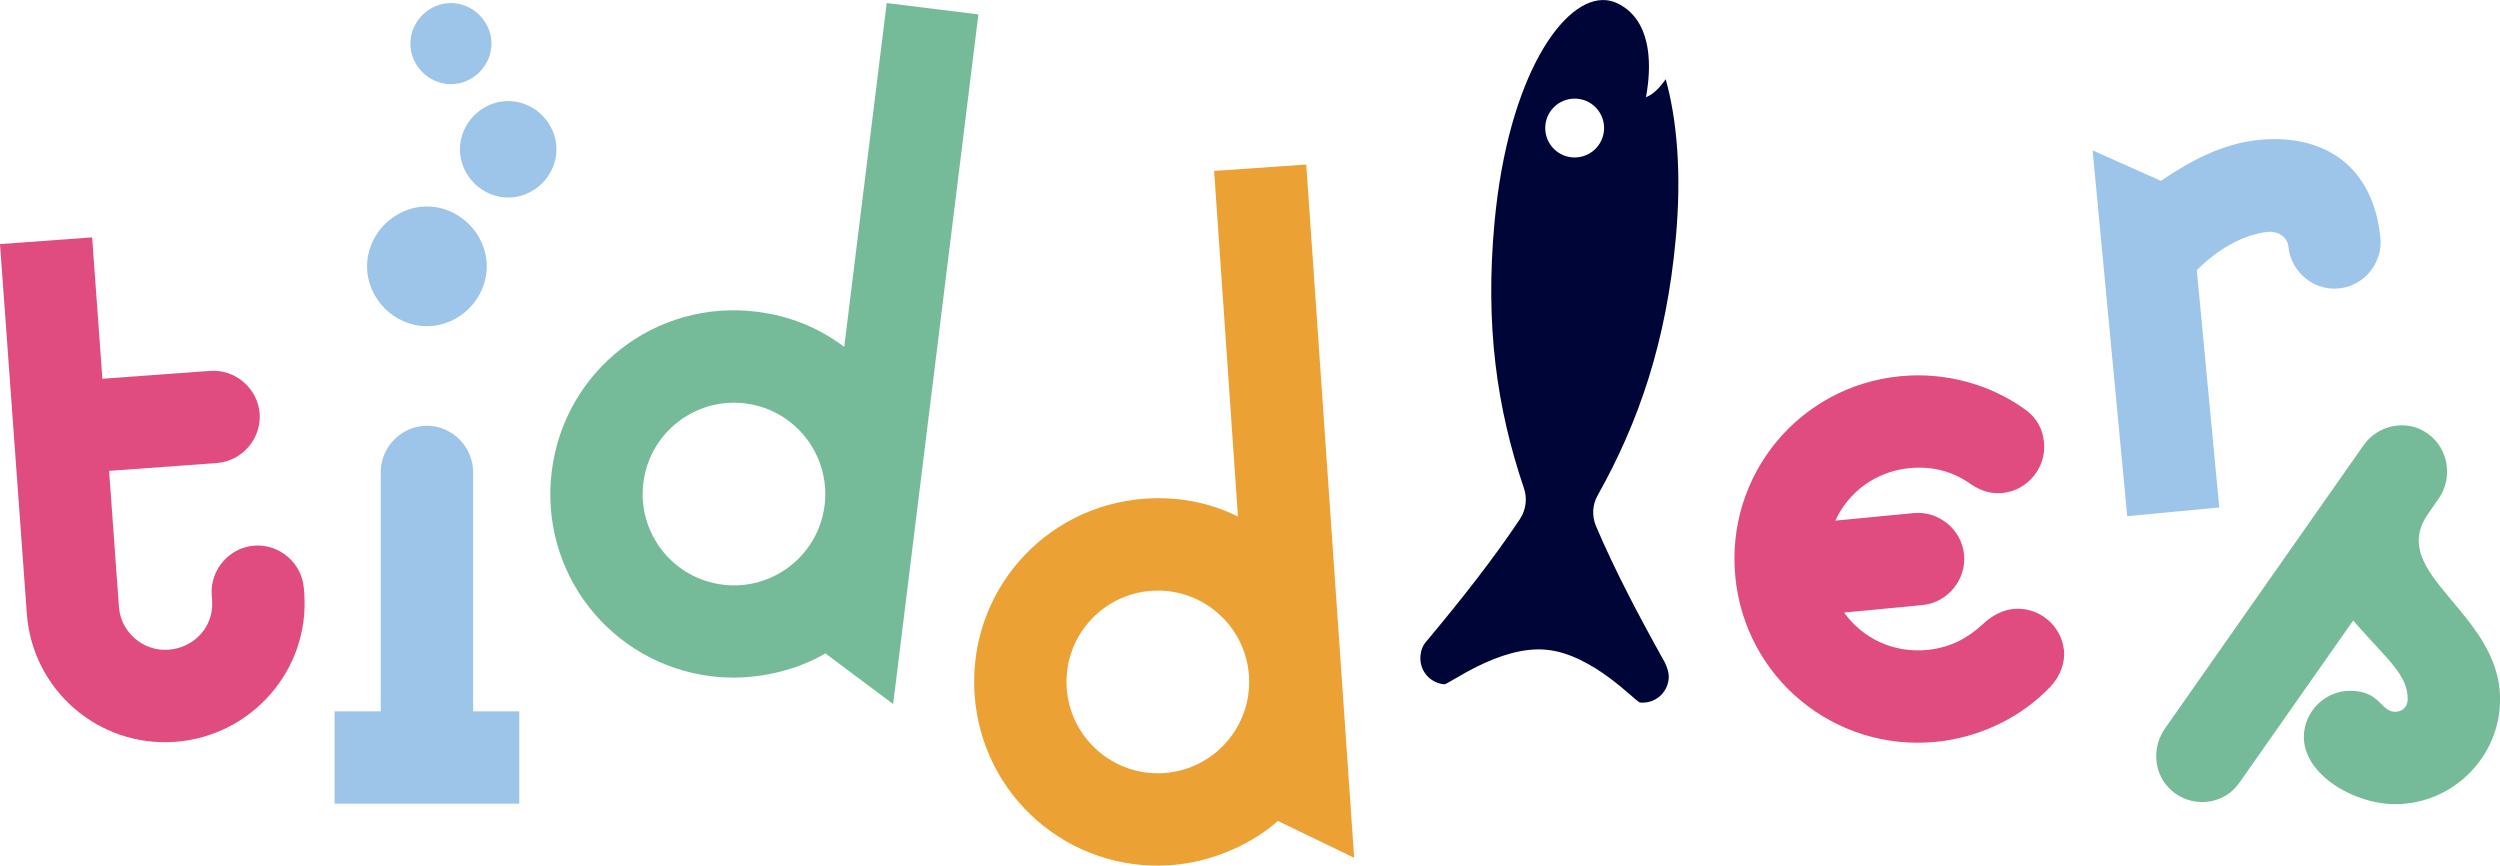
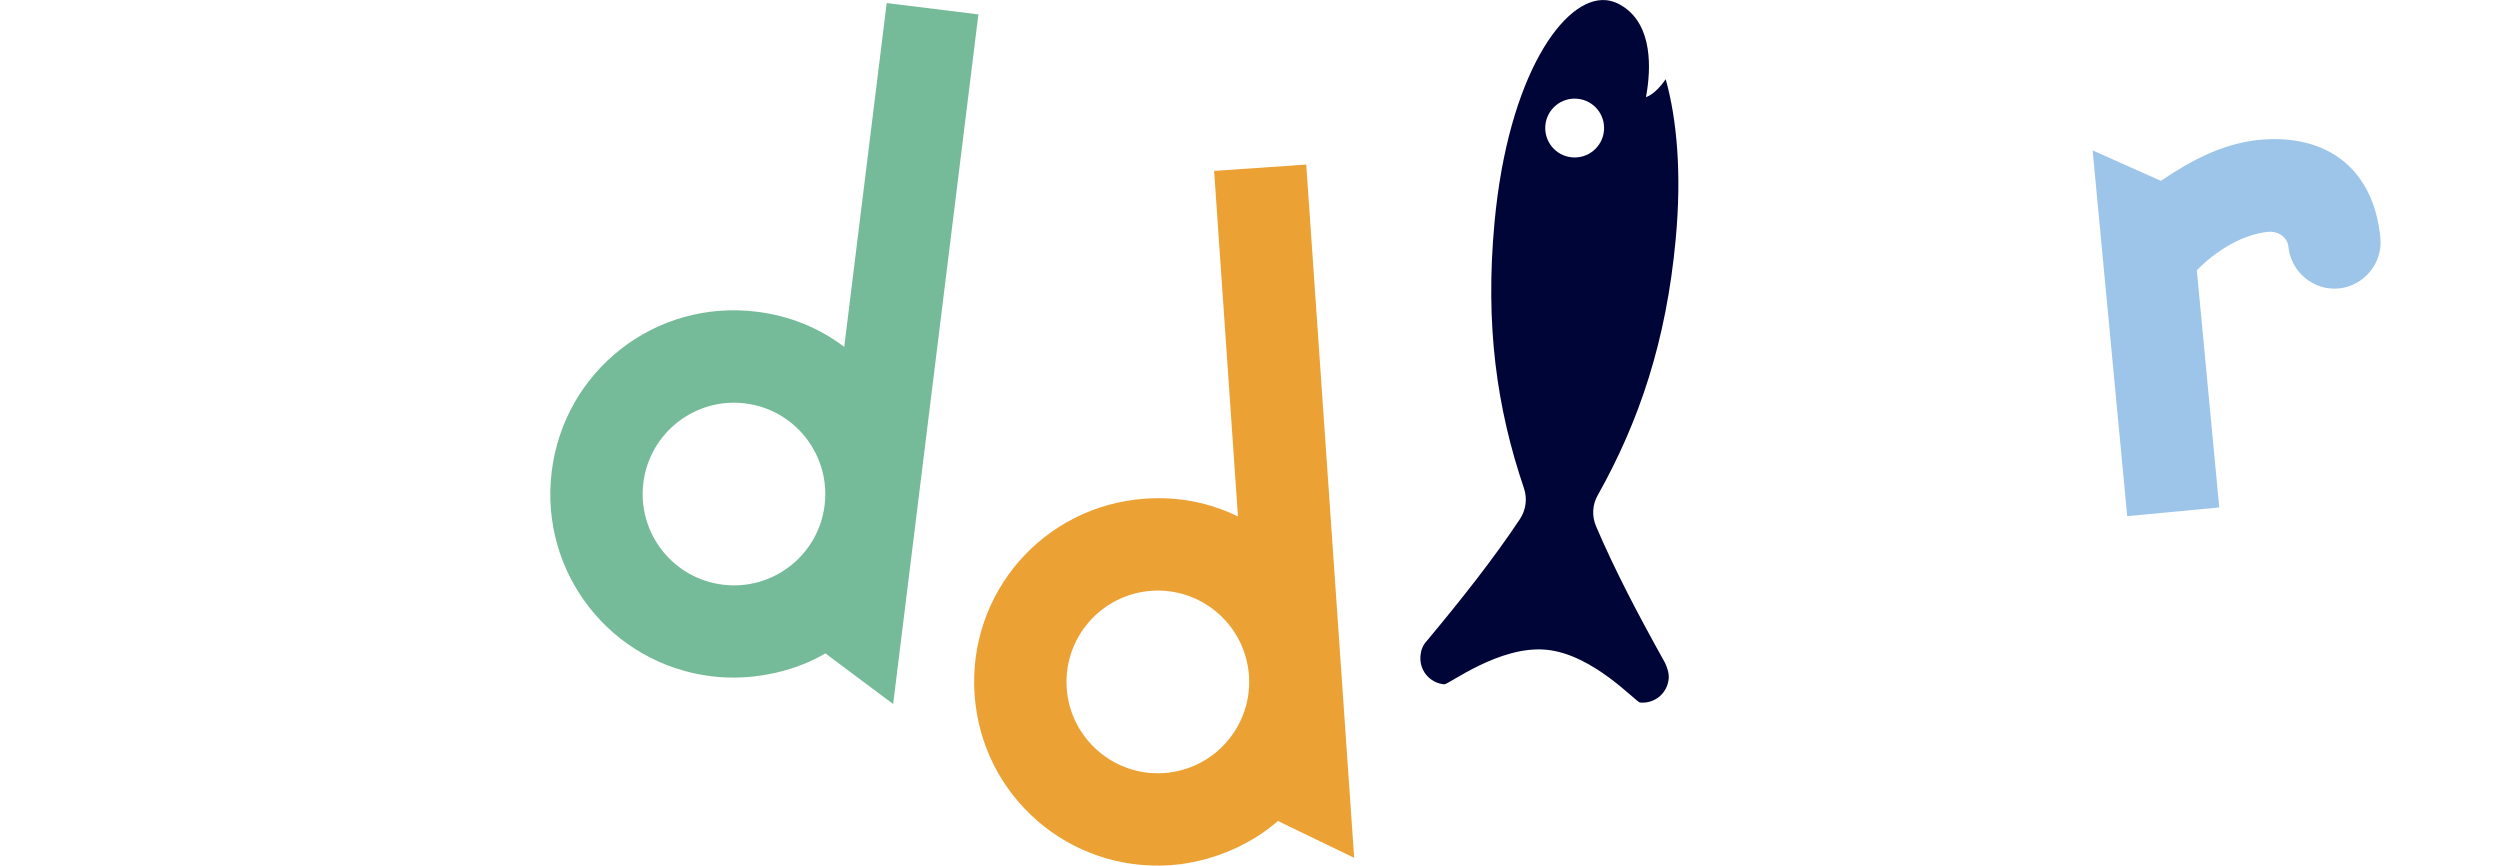
<svg xmlns="http://www.w3.org/2000/svg" id="Layer_1" viewBox="0 0 302.05 104.58">
  <defs>
    <style>.cls-1{fill:#000538;}.cls-2{fill:#eba133;}.cls-3{fill:#9dc4e9;}.cls-4{fill:#e04b80;}.cls-5{fill:#76bb99;}</style>
  </defs>
-   <path class="cls-4" d="m14.37,73.34c.22,3.04,2.93,5.38,5.97,5.16,3.16-.23,5.52-2.82,5.29-5.98l-.05-.63c-.22-3.04,2.13-5.75,5.16-5.97,3.04-.22,5.75,2.13,5.97,5.16l.05.63c.67,9.23-6.38,17.25-15.61,17.92-9.23.67-17.24-6.25-17.91-15.49L0,29.49l11.13-.81,1.24,17.08,13.03-.95c3.04-.22,5.75,2.13,5.97,5.16.22,3.04-2.13,5.75-5.16,5.97l-13.03.95,1.19,16.44Z" />
-   <path class="cls-3" d="m62.74,85.94v11.16h-22.32v-11.16h5.58v-28.92c0-3.04,2.54-5.58,5.58-5.58s5.58,2.54,5.58,5.58v28.92h5.58Zm-3.93-53.76c0,3.93-3.3,7.23-7.23,7.23s-7.23-3.3-7.23-7.23,3.3-7.23,7.23-7.23,7.23,3.3,7.23,7.23Zm8.42-14.14c0,3.17-2.66,5.83-5.83,5.83s-5.83-2.66-5.83-5.83,2.66-5.83,5.83-5.83,5.83,2.66,5.83,5.83Zm-7.85-12.77c0,2.67-2.24,4.9-4.9,4.9s-4.9-2.24-4.9-4.9S51.81.37,54.48.37s4.9,2.24,4.9,4.9Z" />
  <path class="cls-5" d="m99.72,78.94c-3.17,1.91-8.35,3.44-13.76,2.77-12.21-1.51-20.81-12.54-19.3-24.75,1.51-12.21,12.54-20.81,24.75-19.3,4.03.5,7.55,1.96,10.59,4.25L107.13.37l11.08,1.37-10.3,83.32-8.19-6.12Zm-9.69-30.2c-6.04-.75-11.56,3.56-12.3,9.6-.75,6.04,3.56,11.56,9.6,12.3,6.04.75,11.56-3.56,12.3-9.6s-3.56-11.56-9.6-12.3Z" />
  <path class="cls-2" d="m154.4,99.18c-2.75,2.48-7.54,4.97-12.98,5.35-12.27.85-22.82-8.34-23.67-20.61-.85-12.27,8.34-22.82,20.61-23.67,4.05-.28,7.79.48,11.21,2.15l-2.88-41.75,11.13-.77,5.79,83.76-9.21-4.45Zm-15.27-27.8c-6.07.42-10.67,5.69-10.25,11.77.42,6.07,5.7,10.67,11.77,10.25s10.67-5.69,10.25-11.77c-.42-6.07-5.69-10.67-11.77-10.25Z" />
-   <path class="cls-4" d="m231.21,61.99c3.03-.29,5.8,1.99,6.09,5.02.29,3.03-1.99,5.8-5.02,6.09l-9.47.91c2.21,3.1,5.95,4.91,9.99,4.52,2.78-.27,4.84-1.36,6.71-3.07,1.17-1.13,2.51-1.77,3.77-1.89,3.03-.29,5.8,1.99,6.09,5.02.13,1.39-.35,2.96-1.62,4.36-3.47,3.65-8.45,6.16-13.88,6.68-12.25,1.18-23.04-7.72-24.21-19.97-1.18-12.25,7.72-23.04,19.97-24.21,5.43-.52,10.8,1,14.9,3.92,1.64,1.12,2.29,2.58,2.43,4.1.29,3.03-1.99,5.8-5.02,6.09-1.26.12-2.43-.15-3.79-1.04-2.19-1.57-4.67-2.23-7.45-1.96-4.04.39-7.37,2.87-8.95,6.34l9.47-.91Z" />
  <path class="cls-3" d="m257.01,62.36l-4.18-44.19,8.25,3.68c3.71-2.52,7.6-4.54,11.89-4.95,8.21-.78,13.84,3.53,14.63,11.87.29,3.03-2,5.79-5.03,6.08-3.16.3-5.81-2.13-6.08-5.03-.11-1.14-1.2-1.92-2.46-1.81-3.03.29-6.28,2.25-8.61,4.64l2.71,28.66-11.11,1.05Z" />
-   <path class="cls-5" d="m270.6,94.5c-1.65,2.54-5.2,3.17-7.74,1.4-2.54-1.78-3.04-5.2-1.39-7.74l24.1-34.37c1.78-2.54,5.33-3.17,7.74-1.4,2.54,1.78,3.04,5.33,1.4,7.74l-1.4,2.03c-4.95,7.23,8.75,11.79,8.75,22.32,0,6.98-5.71,12.68-12.68,12.68-4.95,0-11.03-3.55-11.03-8.12,0-3.04,2.54-5.58,5.58-5.58,3.68,0,3.68,2.54,5.45,2.54.89,0,1.52-.63,1.52-1.52,0-3.04-2.54-4.82-6.59-9.51l-13.7,19.53Z" />
  <path class="cls-1" d="m198.87,11.72c.66-3.58.73-8.53-2.64-10.85-.71-.49-1.45-.78-2.19-.85-5.06-.47-11.82,9.11-13.47,26.82-1.16,12.47.27,22.47,3.56,32.17.42,1.24.23,2.61-.49,3.7-3.21,4.82-6.99,9.61-11.21,14.67-.56.59-.75,1.21-.81,1.84-.16,1.77,1.1,3.29,2.87,3.46.51.05,6.66-4.71,12.32-4.18,5.66.53,10.83,6.33,11.34,6.38,1.77.16,3.29-1.1,3.46-2.87.06-.63-.14-1.29-.46-1.96-3.21-5.75-6.05-11.16-8.32-16.48-.51-1.21-.45-2.58.2-3.72,5.02-8.94,8.29-18.62,9.43-30.97.74-7.95.14-14.48-1.21-19.31-1.3,1.9-2.38,2.16-2.38,2.16Zm-5.08,4.08c-.18,1.95-1.91,3.39-3.87,3.21-1.95-.18-3.39-1.91-3.21-3.87.18-1.95,1.91-3.39,3.87-3.21s3.39,1.91,3.21,3.86Z" />
</svg>